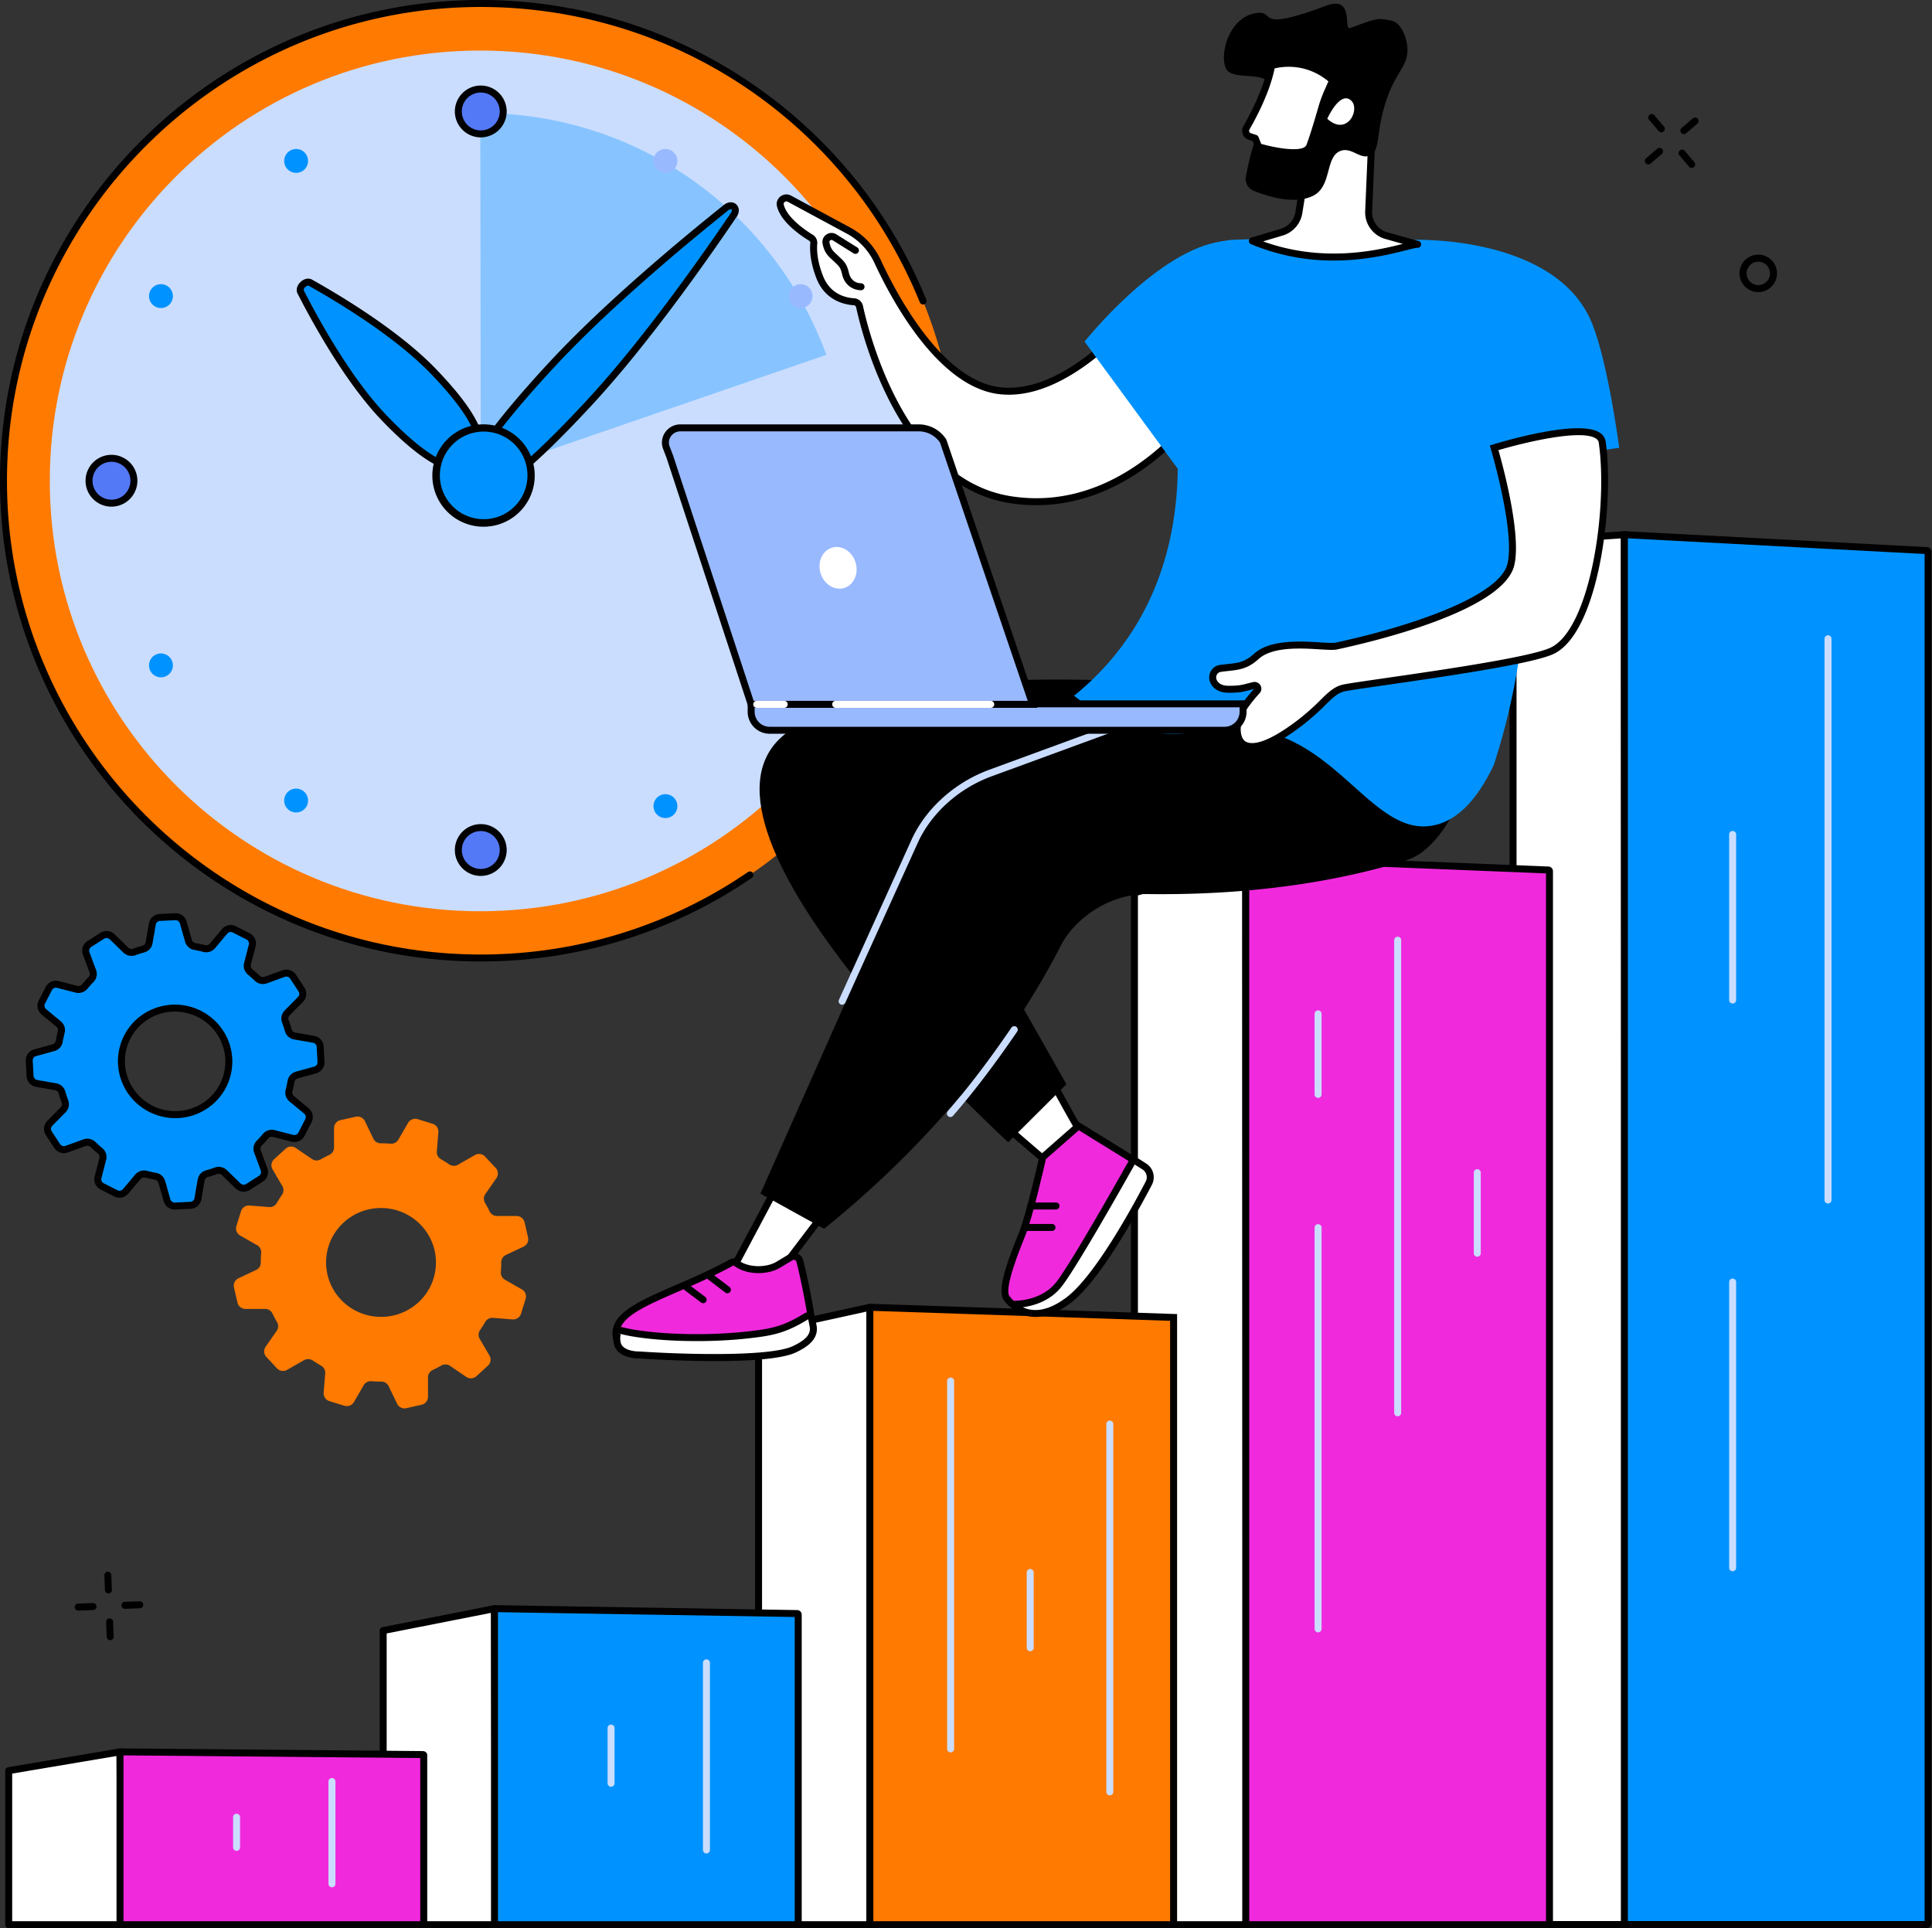
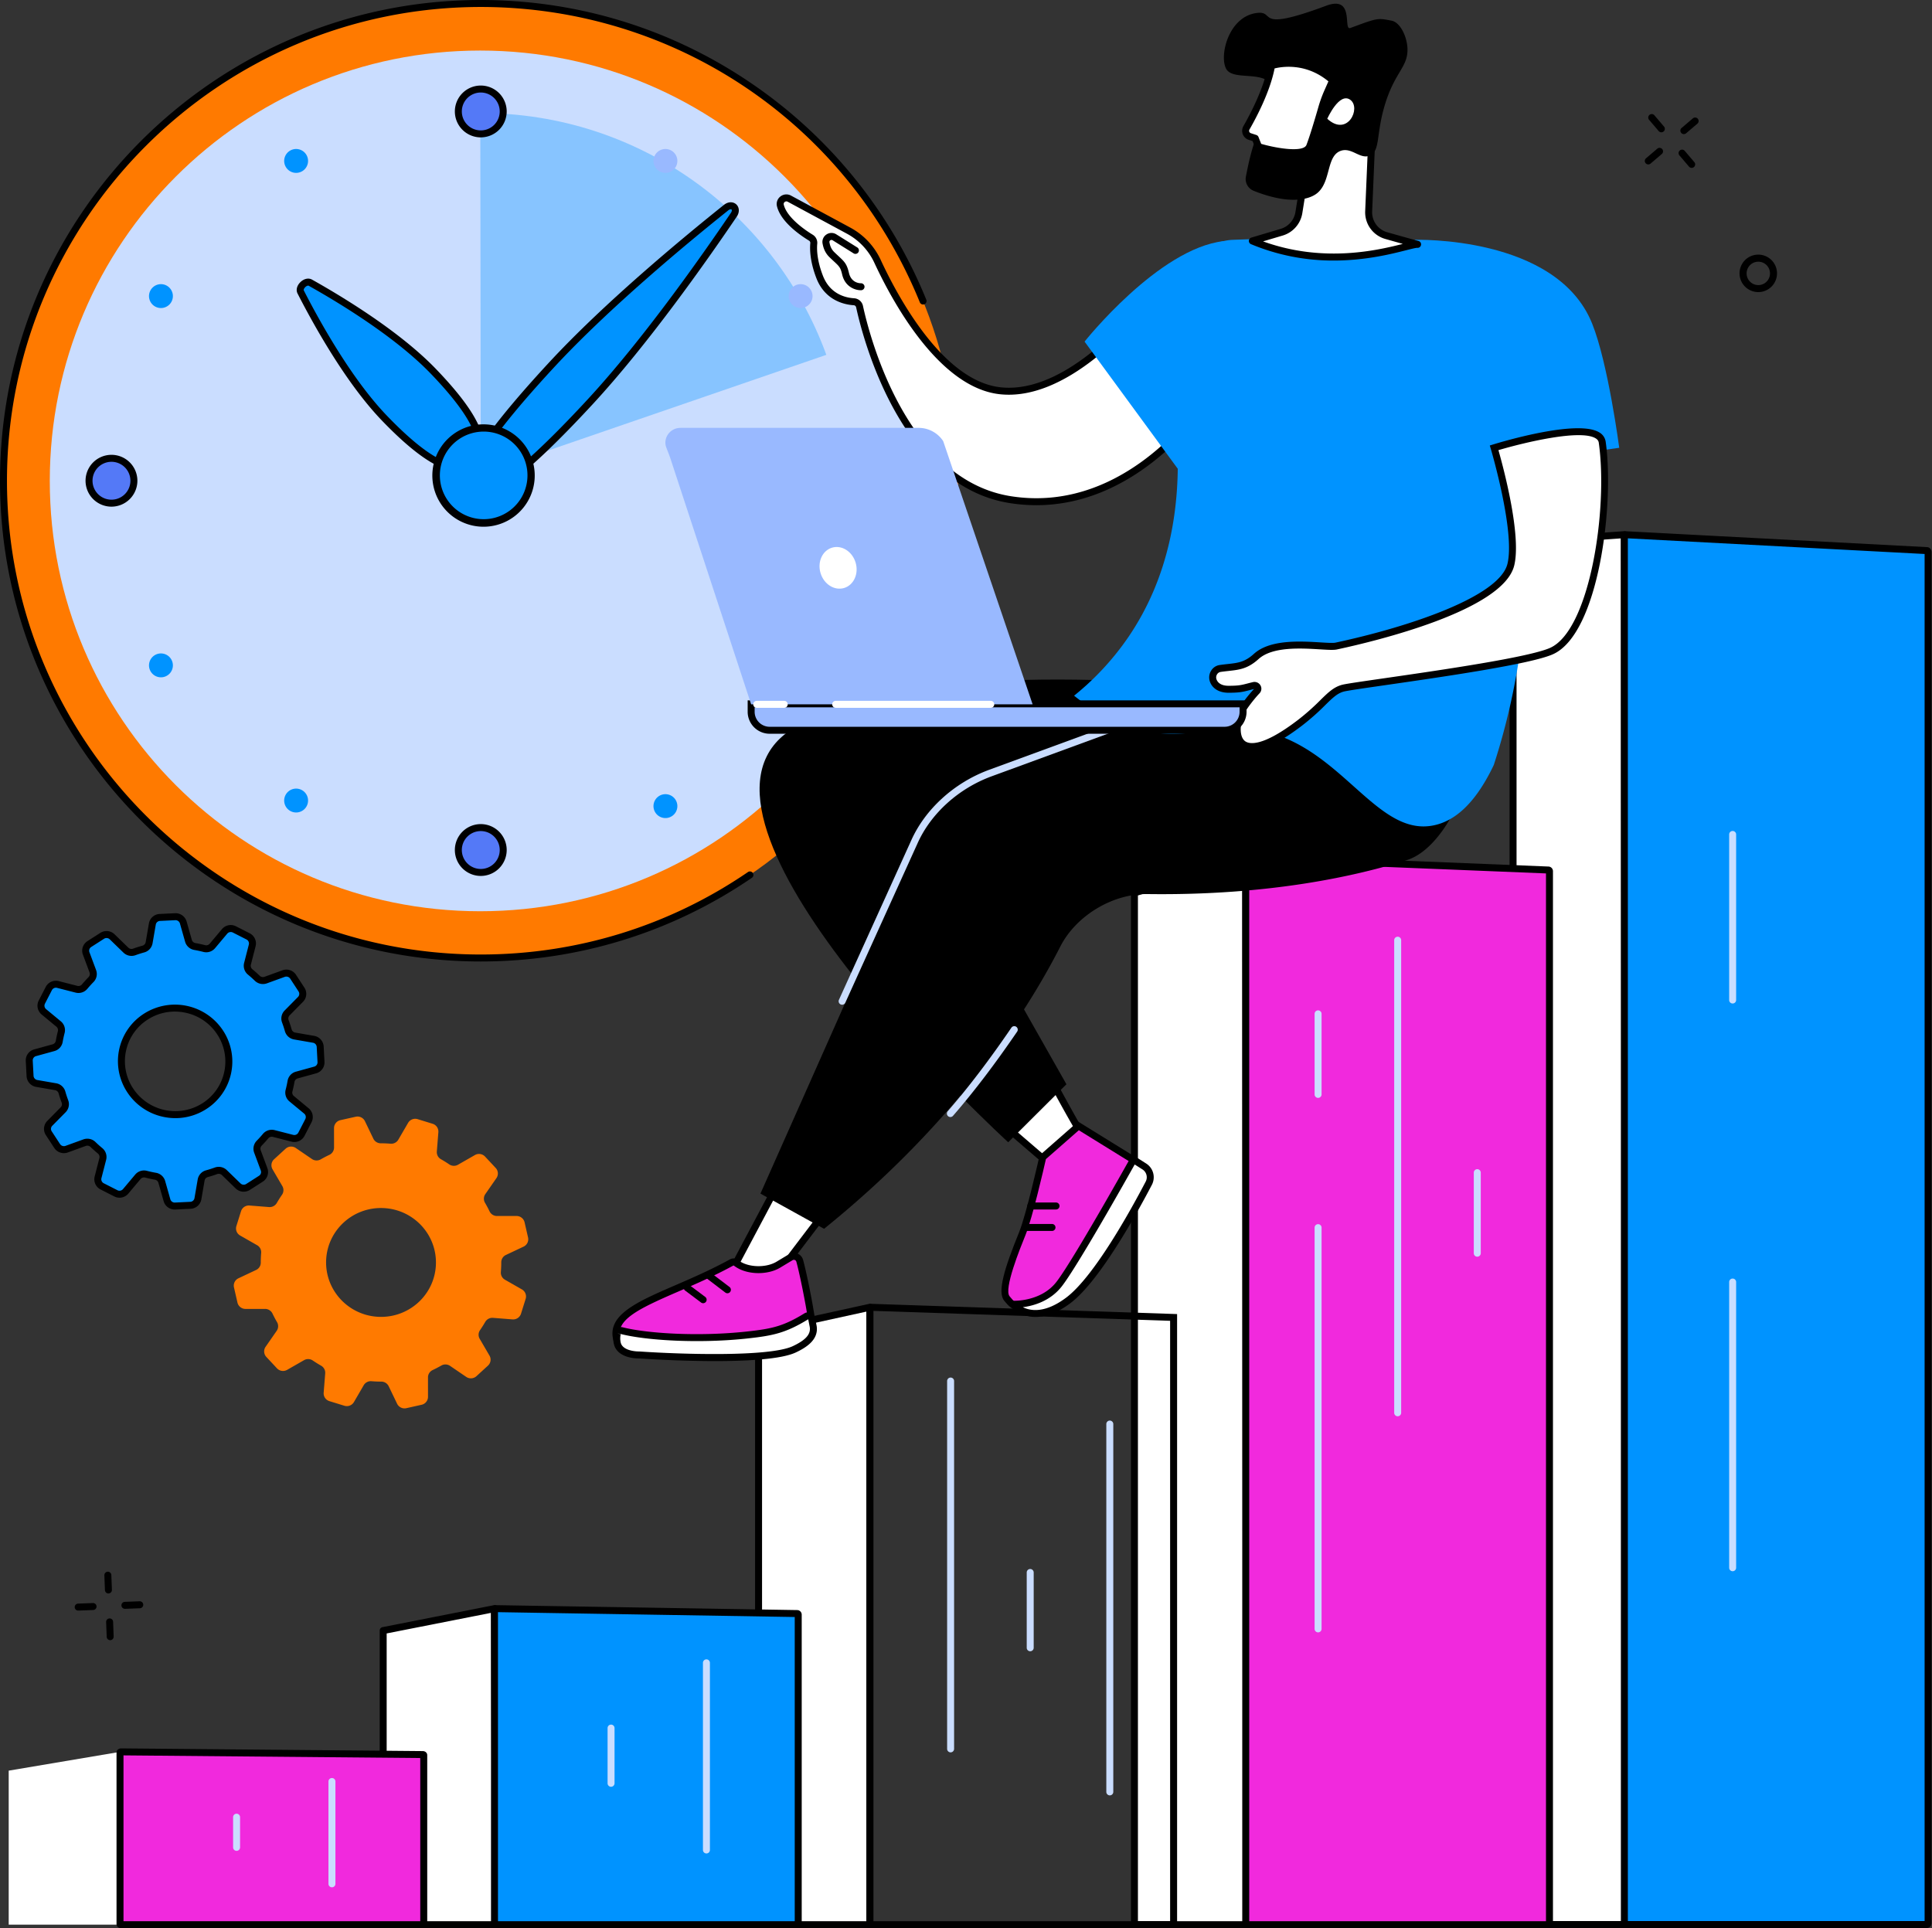
<svg xmlns="http://www.w3.org/2000/svg" width="3103.873" height="3097.917" viewBox="0 0 3103.873 3097.917">
  <rect x="0" y="0" width="3103.873" height="3097.917" fill="#333333" stroke="none" />
  <defs>
    <clipPath id="clip-path">
      <rect id="Rectangle_2803" data-name="Rectangle 2803" width="3103.873" height="3097.918" fill="none" />
    </clipPath>
  </defs>
  <g id="Group_3617" data-name="Group 3617" transform="translate(-10316.732 -14338.769)">
    <g id="Group_3616" data-name="Group 3616" transform="translate(-1419.395 -90)">
      <g id="Group_3615" data-name="Group 3615" transform="translate(11736.127 14428.769)">
        <g id="Group_3614" data-name="Group 3614" clip-path="url(#clip-path)">
          <path id="Path_10146" data-name="Path 10146" d="M1535.083,768.29c0,423.487-343.3,766.794-766.79,766.794S1.5,1191.777,1.5,768.29,344.807,1.5,768.294,1.5s766.79,343.3,766.79,766.79" transform="translate(4.1 4.1)" fill="#ff7a00" />
          <path id="Path_10147" data-name="Path 10147" d="M772.394,1544.785C346.5,1544.785,0,1198.293,0,772.394S346.5,0,772.394,0c156.627,0,307.445,46.626,436.14,134.834a771.884,771.884,0,0,1,279.573,346.6,5.6,5.6,0,1,1-10.372,4.223C1360.45,197.436,1083.584,11.2,772.394,11.2,352.674,11.2,11.2,352.671,11.2,772.394s341.473,761.189,761.193,761.189c154.118,0,302.554-45.816,429.256-132.489a5.6,5.6,0,1,1,6.325,9.245c-128.572,87.954-279.2,134.446-435.58,134.446" />
          <path id="Path_10148" data-name="Path 10148" d="M1404.265,713.175c0,381.86-309.562,691.422-691.422,691.422S21.421,1095.036,21.421,713.175,330.983,21.753,712.843,21.753s691.422,309.562,691.422,691.422" transform="translate(58.558 59.465)" fill="#caddff" />
          <path id="Path_10149" data-name="Path 10149" d="M358.066,384.088a5.6,5.6,0,0,1-4.637-8.737,657.585,657.585,0,0,0,52.148-92.535,5.6,5.6,0,0,1,10.174,4.689,669.334,669.334,0,0,1-53.037,94.118,5.61,5.61,0,0,1-4.648,2.464" transform="translate(963.535 764.218)" />
          <path id="Path_10150" data-name="Path 10150" d="M762.634,437.106C680.042,210.48,462.653,48.656,207.461,48.656c-.269,0-.534.011-.8.011l.8,579.375Z" transform="translate(564.933 133.009)" fill="#0093ff" opacity="0.33" />
          <path id="Path_10151" data-name="Path 10151" d="M269.3,74.349a36.039,36.039,0,1,1-36.037-36.037A36.036,36.036,0,0,1,269.3,74.349" transform="translate(539.133 104.732)" fill="#5479f7" />
          <path id="Path_10152" data-name="Path 10152" d="M237.359,120.09A41.64,41.64,0,1,1,279,78.449a41.687,41.687,0,0,1-41.638,41.642m0-72.078A30.439,30.439,0,1,0,267.8,78.449a30.471,30.471,0,0,0-30.437-30.437" transform="translate(535.035 100.629)" />
          <path id="Path_10153" data-name="Path 10153" d="M269.3,392.166a36.039,36.039,0,1,1-36.037-36.037A36.036,36.036,0,0,1,269.3,392.166" transform="translate(539.133 973.537)" fill="#5479f7" />
          <path id="Path_10154" data-name="Path 10154" d="M237.359,437.907A41.64,41.64,0,1,1,279,396.266a41.687,41.687,0,0,1-41.638,41.642m0-72.079A30.439,30.439,0,1,0,267.8,396.266a30.472,30.472,0,0,0-30.437-30.437" transform="translate(535.035 969.434)" />
          <path id="Path_10155" data-name="Path 10155" d="M74.349,197.22a36.039,36.039,0,1,1-36.037,36.037A36.038,36.038,0,0,1,74.349,197.22" transform="translate(104.732 539.133)" fill="#5479f7" />
          <path id="Path_10156" data-name="Path 10156" d="M78.45,279a41.64,41.64,0,1,1,41.638-41.638A41.686,41.686,0,0,1,78.45,279m0-72.078a30.439,30.439,0,1,0,30.437,30.441A30.472,30.472,0,0,0,78.45,206.921" transform="translate(100.632 535.033)" />
          <path id="Path_10157" data-name="Path 10157" d="M392.166,197.22a36.039,36.039,0,1,1-36.037,36.037,36.038,36.038,0,0,1,36.037-36.037" transform="translate(973.537 539.133)" fill="#5479f7" />
          <path id="Path_10158" data-name="Path 10158" d="M396.267,279A41.64,41.64,0,1,1,437.9,237.362,41.686,41.686,0,0,1,396.267,279m0-72.078A30.439,30.439,0,1,0,426.7,237.362a30.472,30.472,0,0,0-30.437-30.441" transform="translate(969.436 535.033)" />
          <path id="Path_10159" data-name="Path 10159" d="M158.073,73.709a19.179,19.179,0,1,1-26.2-7.019,19.176,19.176,0,0,1,26.2,7.019" transform="translate(334.274 175.271)" fill="#0093ff" />
          <path id="Path_10160" data-name="Path 10160" d="M73.709,283.762a19.179,19.179,0,1,1-7.019,26.2,19.176,19.176,0,0,1,7.019-26.2" transform="translate(175.271 768.675)" fill="#0093ff" />
          <path id="Path_10161" data-name="Path 10161" d="M348.947,124.852a19.179,19.179,0,1,1-7.019,26.2,19.18,19.18,0,0,1,7.019-26.2" transform="translate(927.679 334.273)" fill="#99b9ff" />
          <path id="Path_10162" data-name="Path 10162" d="M92.889,124.852a19.179,19.179,0,1,1-26.2,7.019,19.177,19.177,0,0,1,26.2-7.019" transform="translate(175.271 334.273)" fill="#0093ff" />
          <path id="Path_10163" data-name="Path 10163" d="M368.126,283.762a19.179,19.179,0,1,1-26.2,7.019,19.176,19.176,0,0,1,26.2-7.019" transform="translate(927.679 768.675)" fill="#99b9ff" />
          <path id="Path_10164" data-name="Path 10164" d="M124.854,348.947a19.179,19.179,0,1,1,7.019,26.2,19.176,19.176,0,0,1-7.019-26.2" transform="translate(334.274 927.679)" fill="#0093ff" />
          <path id="Path_10165" data-name="Path 10165" d="M283.762,73.709a19.179,19.179,0,1,1,7.019,26.2,19.177,19.177,0,0,1-7.019-26.2" transform="translate(768.675 175.271)" fill="#99b9ff" />
          <path id="Path_10166" data-name="Path 10166" d="M283.762,351.345a19.179,19.179,0,1,1,7.019,26.2,19.177,19.177,0,0,1-7.019-26.2" transform="translate(768.675 934.234)" fill="#0093ff" />
          <path id="Path_10167" data-name="Path 10167" d="M397.5,403.268C273.012,537.993,224.28,562.426,206.881,546.349S210,479.763,334.49,345.041c88.988-96.3,215.9-201.356,281.059-253.441,9.946-7.953,19.594.963,12.448,11.507C581.211,172.161,486.491,306.965,397.5,403.268" transform="translate(550.877 242.059)" fill="#0093ff" />
          <path id="Path_10168" data-name="Path 10168" d="M223.135,560.669a22.1,22.1,0,0,1-15.771-6.1c-16.585-15.323-17.1-52.954,127.3-209.22C423.39,249.326,549.226,144.985,616.334,91.332c7.751-6.194,15.6-4.928,19.934-.922s6.22,11.727.654,19.945C588.716,181.5,494.606,315.18,405.9,411.176l-4.114-3.8,4.114,3.8c-111.252,120.4-159.088,149.492-182.767,149.492M627.45,98.247a7.152,7.152,0,0,0-4.118,1.833c-66.866,53.455-192.216,157.389-280.443,252.87C207.749,499.194,204.735,536.889,214.966,546.342s47.567,3.48,182.711-142.768c88.2-95.455,181.945-228.62,229.971-299.5,1.744-2.576,1.833-4.686,1.019-5.436a1.751,1.751,0,0,0-1.217-.392" transform="translate(546.59 237.951)" />
          <path id="Path_10169" data-name="Path 10169" d="M343.054,264.673c80.9,84.052,85.848,124.32,64.2,145.154s-61.7,14.348-142.6-69.7C206.835,280.041,154.847,185.945,129.9,137.161c-3.812-7.449,8.192-19,15.487-14.909,47.795,26.793,139.837,82.338,197.664,142.421" transform="translate(353.114 331.865)" fill="#0093ff" />
          <path id="Path_10170" data-name="Path 10170" d="M386.7,429.5c-29.287,0-69.577-26.961-121.968-81.39-57.984-60.246-109.915-153.857-135.711-204.3-2.886-5.642-1.045-12.851,4.682-18.366s13.008-7.075,18.534-3.98c49.415,27.708,140.972,83.182,198.956,143.425C389.8,305,413.273,337.128,422.958,363.107c8.64,23.16,6.045,41.619-7.717,54.862A39.718,39.718,0,0,1,386.7,429.5M146.107,131.1a7.877,7.877,0,0,0-4.641,2.419c-2.027,1.949-2.931,4.3-2.475,5.194C164.5,188.6,215.814,281.138,272.8,340.342c66.03,68.606,111.338,92.009,134.673,69.554,10.391-10,12.022-24.022,4.992-42.877-9.017-24.172-32.345-55.915-69.345-94.357-56.987-59.208-147.487-114.019-196.365-141.42a1.34,1.34,0,0,0-.65-.142" transform="translate(349.01 327.759)" />
          <path id="Path_10171" data-name="Path 10171" d="M301.433,194a76.4,76.4,0,1,1-104.012,29.253A76.4,76.4,0,0,1,301.433,194" transform="translate(512.942 503.604)" fill="#0093ff" />
          <path id="Path_10172" data-name="Path 10172" d="M268.008,346.795a82.246,82.246,0,1,1,22.324-3.1,82.528,82.528,0,0,1-22.324,3.1m.232-152.871a71.065,71.065,0,0,0-19.277,2.677,70.374,70.374,0,1,0,19.277-2.677" transform="translate(508.863 499.488)" />
          <path id="Path_10173" data-name="Path 10173" d="M831.69,2463.131H651.055V242.692l178.824-12.623Z" transform="translate(1779.767 628.929)" fill="#fff" />
          <path id="Path_10174" data-name="Path 10174" d="M835.79,2472.827H655.155a5.6,5.6,0,0,1-5.6-5.6V246.788a5.6,5.6,0,0,1,5.209-5.586l178.824-12.62a5.6,5.6,0,0,1,6,5.582l1.807,2233.059a5.6,5.6,0,0,1-5.6,5.6m-175.034-11.2h169.43l-1.8-2221.451-167.63,11.832Z" transform="translate(1775.665 624.832)" />
          <path id="Path_10175" data-name="Path 10175" d="M1185.1,2463.059H700.761c-1,0-1.811-1.131-1.811-2.524V232.62c0-1.434.855-2.58,1.882-2.524l484.338,25.568c.975.049,1.744,1.165,1.744,2.52v2202.35c0,1.393-.81,2.524-1.811,2.524" transform="translate(1910.694 629.001)" fill="#0093ff" />
          <path id="Path_10176" data-name="Path 10176" d="M1189.2,2472.757H704.859c-4.152,0-7.408-3.569-7.408-8.125V236.719a8.469,8.469,0,0,1,2.539-6.149,7.068,7.068,0,0,1,5.227-1.968l484.349,25.568c3.951.205,7.046,3.771,7.046,8.113v2202.35c0,4.555-3.256,8.125-7.411,8.125m-480.549-11.2h476.759V265.166L708.652,240Z" transform="translate(1906.596 624.903)" />
-           <path id="Path_10177" data-name="Path 10177" d="M790.679,1186.279a5.6,5.6,0,0,1-5.6-5.6V278.98a5.6,5.6,0,0,1,11.2,0v901.7a5.6,5.6,0,0,1-5.6,5.6" transform="translate(2146.142 747.329)" fill="#caddff" />
          <path id="Path_10178" data-name="Path 10178" d="M749.642,634.8a5.6,5.6,0,0,1-5.6-5.6V363.183a5.6,5.6,0,1,1,11.2,0V629.2a5.6,5.6,0,0,1-5.6,5.6" transform="translate(2033.96 977.512)" fill="#caddff" />
          <path id="Path_10179" data-name="Path 10179" d="M749.642,1020.42a5.6,5.6,0,0,1-5.6-5.6V555.791a5.6,5.6,0,1,1,11.2,0v459.028a5.6,5.6,0,0,1-5.6,5.6" transform="translate(2033.96 1504.037)" fill="#caddff" />
          <path id="Path_10180" data-name="Path 10180" d="M667.942,2083.286H488.136V425.6L666.96,369.113Z" transform="translate(1334.401 1009.03)" fill="#fff" />
          <path id="Path_10181" data-name="Path 10181" d="M672.04,2092.987h-179.8a5.6,5.6,0,0,1-5.6-5.6V429.7a5.6,5.6,0,0,1,3.913-5.343l178.82-56.483a5.6,5.6,0,0,1,7.292,5.335l.978,1714.173a5.6,5.6,0,0,1-5.6,5.6m-174.2-11.2h168.6l-.975-1700.934L497.838,433.8Z" transform="translate(1330.302 1004.93)" />
          <path id="Path_10182" data-name="Path 10182" d="M1022.185,2083.233H537.843a1.879,1.879,0,0,1-1.811-1.938V371.072a1.873,1.873,0,0,1,1.882-1.938l484.338,19.628A1.879,1.879,0,0,1,1024,390.7v1690.6a1.876,1.876,0,0,1-1.811,1.938" transform="translate(1465.331 1009.084)" fill="#f129dd" />
          <path id="Path_10183" data-name="Path 10183" d="M1026.285,2092.932H541.943a7.486,7.486,0,0,1-7.411-7.538V375.171a7.649,7.649,0,0,1,2.319-5.481,7.468,7.468,0,0,1,5.384-2.054l484.346,19.628a7.453,7.453,0,0,1,7.116,7.531v1690.6a7.483,7.483,0,0,1-7.411,7.538m-480.552-11.2H1022.5V398.309L545.733,378.987Z" transform="translate(1461.23 1004.985)" />
          <path id="Path_10184" data-name="Path 10184" d="M605.509,1173.59a5.6,5.6,0,0,1-5.6-5.6v-759.3a5.6,5.6,0,1,1,11.2,0v759.3a5.6,5.6,0,0,1-5.6,5.6" transform="translate(1639.947 1101.899)" fill="#caddff" />
          <path id="Path_10185" data-name="Path 10185" d="M571.26,575.411a5.6,5.6,0,0,1-5.6-5.6V440.379a5.6,5.6,0,1,1,11.2,0V569.811a5.6,5.6,0,0,1-5.6,5.6" transform="translate(1546.324 1188.54)" fill="#caddff" />
          <path id="Path_10186" data-name="Path 10186" d="M571.26,1182.657a5.6,5.6,0,0,1-5.6-5.6V532.38a5.6,5.6,0,1,1,11.2,0v644.677a5.6,5.6,0,0,1-5.6,5.6" transform="translate(1546.324 1440.037)" fill="#caddff" />
          <path id="Path_10187" data-name="Path 10187" d="M639.757,643.752a5.6,5.6,0,0,1-5.6-5.6V508.72a5.6,5.6,0,0,1,11.2,0V638.152a5.6,5.6,0,0,1-5.6,5.6" transform="translate(1733.572 1375.361)" fill="#caddff" />
          <path id="Path_10188" data-name="Path 10188" d="M505.228,1554.5H326.4V601.758l178.824-39.211Z" transform="translate(892.28 1537.814)" fill="#fff" />
          <path id="Path_10189" data-name="Path 10189" d="M509.328,1564.207H330.5a5.6,5.6,0,0,1-5.6-5.6V605.858a5.6,5.6,0,0,1,4.4-5.47L508.13,561.177a5.6,5.6,0,0,1,6.8,5.47v991.96a5.6,5.6,0,0,1-5.6,5.6m-173.223-11.2H503.728V573.61L336.1,610.364Z" transform="translate(888.178 1533.711)" />
-           <path id="Path_10190" data-name="Path 10190" d="M862.263,1554.455H374.3V564.578a2.015,2.015,0,0,1,2.083-2.012l485.88,16.275Z" transform="translate(1023.208 1537.863)" fill="#ff7a00" />
          <path id="Path_10191" data-name="Path 10191" d="M871.96,1564.159H372.8V568.682a7.657,7.657,0,0,1,2.319-5.47,7.43,7.43,0,0,1,5.552-2.139l491.29,16.454ZM384,1552.958H860.759v-964.6L384,572.39Z" transform="translate(1019.107 1533.758)" />
          <path id="Path_10192" data-name="Path 10192" d="M413.14,1194.974a5.6,5.6,0,0,1-5.6-5.6V598.395a5.6,5.6,0,0,1,11.2,0v590.979a5.6,5.6,0,0,1-5.6,5.6" transform="translate(1114.077 1620.499)" fill="#caddff" />
          <path id="Path_10193" data-name="Path 10193" d="M481.638,1213.486a5.6,5.6,0,0,1-5.6-5.6V616.907a5.6,5.6,0,1,1,11.2,0v590.979a5.6,5.6,0,0,1-5.6,5.6" transform="translate(1301.328 1671.105)" fill="#caddff" />
          <path id="Path_10194" data-name="Path 10194" d="M447.389,807.336a5.6,5.6,0,0,1-5.6-5.6V680.776a5.6,5.6,0,0,1,11.2,0v120.96a5.6,5.6,0,0,1-5.6,5.6" transform="translate(1207.703 1845.701)" fill="#caddff" />
          <path id="Path_10195" data-name="Path 10195" d="M345.407,1200.012H164.88V727.484L343.7,692.223Z" transform="translate(450.727 1892.304)" fill="#fff" />
          <path id="Path_10196" data-name="Path 10196" d="M349.507,1209.714H168.98a5.6,5.6,0,0,1-5.6-5.6V731.584a5.6,5.6,0,0,1,4.518-5.492l178.824-35.264a5.6,5.6,0,0,1,6.683,5.477l1.7,507.789a5.6,5.6,0,0,1-5.6,5.619m-174.926-11.2H343.888L342.226,703.13,174.581,736.188Z" transform="translate(446.626 1888.204)" />
          <path id="Path_10197" data-name="Path 10197" d="M699.037,1199.991H214.478a1.7,1.7,0,0,1-1.7-1.7V693.93a1.7,1.7,0,0,1,1.729-1.7l484.559,7.9a1.706,1.706,0,0,1,1.676,1.7v496.451a1.7,1.7,0,0,1-1.7,1.7" transform="translate(581.658 1892.327)" fill="#0093ff" />
          <path id="Path_10198" data-name="Path 10198" d="M703.137,1209.694H218.578a7.311,7.311,0,0,1-7.3-7.3V698.033a7.25,7.25,0,0,1,2.177-5.2,7.662,7.662,0,0,1,5.238-2.1l484.566,7.908a7.333,7.333,0,0,1,7.183,7.3v496.45a7.311,7.311,0,0,1-7.3,7.3m-480.661-11.2H699.239V709.776l-476.763-7.781Z" transform="translate(577.555 1888.223)" />
          <path id="Path_10199" data-name="Path 10199" d="M308.07,1025.927a5.6,5.6,0,0,1-5.6-5.6V719.652a5.6,5.6,0,1,1,11.2,0v300.675a5.6,5.6,0,0,1-5.6,5.6" transform="translate(826.851 1951.975)" fill="#caddff" />
          <path id="Path_10200" data-name="Path 10200" d="M267.033,842.035a5.6,5.6,0,0,1-5.6-5.6v-88.7a5.6,5.6,0,0,1,11.2,0v88.7a5.6,5.6,0,0,1-5.6,5.6" transform="translate(714.67 2028.734)" fill="#caddff" />
          <path id="Path_10201" data-name="Path 10201" d="M184.27,1031.5H3.743V784.04l178.824-30.176Z" transform="translate(10.233 2060.813)" fill="#fff" />
-           <path id="Path_10202" data-name="Path 10202" d="M188.371,1041.208H7.844a5.6,5.6,0,0,1-5.6-5.6V788.144a5.6,5.6,0,0,1,4.671-5.522l178.824-30.176a5.6,5.6,0,0,1,6.53,5.485l1.7,277.642a5.6,5.6,0,0,1-5.6,5.634m-174.926-11.2H182.733l-1.624-265.423L13.445,792.878Z" transform="translate(6.134 2056.71)" />
          <path id="Path_10203" data-name="Path 10203" d="M537.9,1031.493H53.342c-.941,0-1.7-.418-1.7-.93V754.8c0-.519.78-.937,1.729-.93l484.559,4.323c.93.008,1.676.422,1.676.93v271.441c0,.512-.762.93-1.7.93" transform="translate(141.164 2060.824)" fill="#f129dd" />
          <path id="Path_10204" data-name="Path 10204" d="M542,1041.194H57.442c-4.1,0-7.3-2.871-7.3-6.534V758.9a6.2,6.2,0,0,1,1.871-4.428,8.285,8.285,0,0,1,5.511-2.1l484.559,4.323c4.114.03,7.225,2.838,7.225,6.53V1034.66c0,3.662-3.211,6.534-7.3,6.534m-480.661-11.2H538.1V767.856L61.34,763.6Z" transform="translate(137.063 2056.724)" />
          <path id="Path_10205" data-name="Path 10205" d="M146.933,940.718a5.6,5.6,0,0,1-5.6-5.6V770.72a5.6,5.6,0,0,1,11.2,0v164.4a5.6,5.6,0,0,1-5.6,5.6" transform="translate(386.357 2091.581)" fill="#caddff" />
          <path id="Path_10206" data-name="Path 10206" d="M105.9,840.173a5.6,5.6,0,0,1-5.6-5.6v-48.5a5.6,5.6,0,1,1,11.2,0v48.5a5.6,5.6,0,0,1-5.6,5.6" transform="translate(274.176 2133.548)" fill="#caddff" />
          <path id="Path_10207" data-name="Path 10207" d="M598.786,608.341c-10.376-7.385-88.962-157.068-88.962-157.068l-88.2,89.406L566.318,665.051Z" transform="translate(1152.578 1233.629)" fill="#fff" />
          <path id="Path_10208" data-name="Path 10208" d="M570.42,674.751a5.6,5.6,0,0,1-3.651-1.352L422.075,549.027a5.6,5.6,0,0,1-.336-8.18l88.2-89.406a5.6,5.6,0,0,1,8.946,1.329c29.642,56.461,79.564,148.514,87.349,155.182a5.481,5.481,0,0,1,1.516,7.269l-32.472,56.711a5.588,5.588,0,0,1-3.909,2.737,5.769,5.769,0,0,1-.948.082m-136.5-130.309,135,116.042,27.144-47.406c-15.782-20.7-63.592-110.457-83.537-148.32Z" transform="translate(1148.48 1229.529)" />
          <path id="Path_10209" data-name="Path 10209" d="M481.247,550.316,379.513,684.336l-65.44-14.513,88.1-165.8Z" transform="translate(858.569 1377.827)" fill="#fff" />
          <path id="Path_10210" data-name="Path 10210" d="M383.617,694.036a5.6,5.6,0,0,1-1.214-.131l-65.444-14.513a5.6,5.6,0,0,1-3.734-8.095l88.1-165.8a5.6,5.6,0,0,1,7.777-2.207l79.079,46.294a5.6,5.6,0,0,1,1.631,8.218L388.078,691.822a5.6,5.6,0,0,1-4.462,2.214m-57.043-23.985,54.75,12.142L477.07,556.062,408.475,515.9Z" transform="translate(854.466 1373.727)" />
          <path id="Path_10211" data-name="Path 10211" d="M1068.414,306.073S527.376,244.59,364.644,382.56c-183.659,155.712,361.628,653.294,361.628,653.294l93.513-93.181L626.046,600.7,1127.5,458.294Z" transform="translate(893.485 799.376)" />
          <path id="Path_10212" data-name="Path 10212" d="M1365.952,610.623c-78.8,25.008-219.786,57.338-416.848,54.65-55.99-.762-114.777,34.547-140.214,84.433-58.368,114.467-173.7,287.481-379.478,453.364l-102.2-56.535L578.066,581.852a208.38,208.38,0,0,1,118.7-111.05l497.156-182.3s154.159-43.087,229.736,94.529c13.5,24.575,38.561-19.359,44.532.47,20.464,67.99-34.563,205.646-102.239,227.126" transform="translate(894.49 771.191)" />
          <path id="Path_10213" data-name="Path 10213" d="M366.457,772.949a5.6,5.6,0,0,1-5.1-7.915L477.254,509.408c22.566-50.8,69.528-93.431,125.6-114l238.088-87.3a5.6,5.6,0,1,1,3.857,10.514l-238.085,87.3c-53.291,19.542-97.867,59.94-119.246,108.067L371.561,769.66a5.6,5.6,0,0,1-5.1,3.289" transform="translate(986.469 841.323)" fill="#caddff" />
          <path id="Path_10214" data-name="Path 10214" d="M413.034,587.48a5.6,5.6,0,0,1-4.227-9.274c33.237-38.263,66.665-82.144,102.19-134.15a5.6,5.6,0,1,1,9.244,6.317c-35.768,52.368-69.453,96.586-102.978,135.181a5.6,5.6,0,0,1-4.23,1.926" transform="translate(1113.795 1207.221)" fill="#caddff" />
          <path id="Path_10215" data-name="Path 10215" d="M560.251,547.768c4.663,16.712,14.5,63.8,18.616,92.136a35.471,35.471,0,0,1-25.844,39.248C504.414,692.3,388.218,691.731,291.479,696c-6.62.291-18.833-2.942-24.261-18.993-18.407-54.441,83.264-71.3,183.767-126.65a5.83,5.83,0,0,1,6.217.321c1.154.825,2.625,1.833,4.361,2.938,17.481,11.123,46.54,11.138,64.294.463l20.054-12.06a9.69,9.69,0,0,1,14.341,5.746" transform="translate(724.54 1477.893)" fill="#f129dd" />
          <path id="Path_10216" data-name="Path 10216" d="M294.785,705.727c-9.939,0-23.018-5.907-28.734-22.82-14.475-42.814,35.365-64.4,98.468-91.725,27.024-11.7,57.655-24.967,87.9-41.627a11.375,11.375,0,0,1,12.168.672c1.094.777,2.483,1.729,4.118,2.77,15.551,9.894,42.3,10.07,58.4.388l20.054-12.06a15.287,15.287,0,0,1,22.622,9.039c4.85,17.388,14.658,64.585,18.762,92.838a41.038,41.038,0,0,1-29.922,45.457c-36.8,9.954-109.337,12.116-186.138,14.4-25.5.758-51.883,1.546-76.619,2.636-.355.019-.717.026-1.083.026m163.3-146.382c-30.975,16.936-61.863,30.314-89.119,42.116-66.089,28.619-102.963,46.346-92.307,77.858,5.078,15.021,16.488,15.3,18.713,15.192,24.814-1.094,51.233-1.882,76.779-2.643,72.773-2.169,148.025-4.409,183.547-14.016a29.834,29.834,0,0,0,21.76-33.036c-3.939-27.136-13.744-74.516-18.467-91.437a4.113,4.113,0,0,0-2.453-2.755,4.007,4.007,0,0,0-3.611.3l-20.05,12.06c-19.654,11.824-51.144,11.578-70.185-.538-1.829-1.165-3.386-2.233-4.607-3.1" transform="translate(720.401 1473.788)" />
          <path id="Path_10217" data-name="Path 10217" d="M580.868,582.768c.1.493.161.836.183.989,2.58,17.776-14.3,28.7-30.437,36.276-47.892,22.477-241.292,9.6-248.759,9.088-.153-.007-.261-.011-.411-.011-2.408.037-26.957.037-34.036-15.229a26.218,26.218,0,0,1-1.751-7.06,35.11,35.11,0,0,1,.639-12.246,5.893,5.893,0,0,1,7.187-4.5c35.9,9.181,119.735,16.107,203.477,6.735,37.105-4.152,57.222-7.811,92.782-29.727a5.89,5.89,0,0,1,8.823,3.987c.668,3.383,1.479,7.5,2.3,11.7" transform="translate(725.467 1547.862)" fill="#fff" />
          <path id="Path_10218" data-name="Path 10218" d="M427.64,643.037c-56.711,0-111.312-3.5-122.065-4.234-5.078.09-30.792-.456-39.144-18.47a30.266,30.266,0,0,1-2.225-8.677,40.625,40.625,0,0,1,.724-14.214,11.673,11.673,0,0,1,5.253-7.37,11.3,11.3,0,0,1,8.789-1.325c38.423,9.827,122.1,15.476,201.465,6.594,37.792-4.23,56.558-8.031,90.467-28.928a11.365,11.365,0,0,1,10.514-.736,11.621,11.621,0,0,1,6.739,8.4l2.307,11.705c.123.638.2,1.087.232,1.292,3.211,22.111-17.638,34.63-33.6,42.123-23.141,10.865-77.2,13.841-129.454,13.841M305.65,627.606c.246,0,.448.008.709.026,68.793,4.667,208.772,8.886,245.974-8.576,20.516-9.629,28.932-19,27.274-30.4l-.134-.713v0l-2.3-11.69a.4.4,0,0,0-.231-.31c-35.843,22-56.539,26.2-95.253,30.527-80.7,9.036-166.1,3.2-205.49-6.874l-5.8-.93,5.466,1.225a29.365,29.365,0,0,0-.553,10.29,19.78,19.78,0,0,0,1.281,5.44c5.653,12.194,27.92,11.992,28.869,11.985Z" transform="translate(721.365 1543.766)" />
          <path id="Path_10219" data-name="Path 10219" d="M338.577,581.076a5.578,5.578,0,0,1-3.39-1.146l-29.335-22.339a5.6,5.6,0,1,1,6.784-8.912l29.339,22.342a5.6,5.6,0,0,1-3.4,10.055" transform="translate(830.056 1496.771)" />
          <path id="Path_10220" data-name="Path 10220" d="M325.448,583.1a5.6,5.6,0,0,1-3.36-1.12l-25.665-19.262a5.6,5.6,0,1,1,6.724-8.957l25.665,19.258a5.6,5.6,0,0,1-3.364,10.081" transform="translate(804.201 1510.725)" />
          <path id="Path_10221" data-name="Path 10221" d="M493.156,534.85,550.524,484.5,639.5,539.513c13.24,8.319,18.9,26.58,12.343,40.869-8.535,18.6-22.424,44.651-42.1,68.83-37.12,45.6-55.83,119.335-110.016,124.309s-52.544,1.658-64.036-11.6,9.849-67.957,24.627-104.419c12.075-29.787,32.841-122.651,32.841-122.651" transform="translate(1182.079 1324.474)" fill="#f129dd" />
          <path id="Path_10222" data-name="Path 10222" d="M469.067,786.412c-18.411,0-23.444-3.808-31.3-13.143-.687-.818-1.415-1.684-2.21-2.6-11.907-13.74.232-52.35,23.671-110.192,11.761-29.014,32.36-120.848,32.569-121.77l.4-1.781,61.859-54.284,92.5,57.185c15.629,9.823,22.118,31.333,14.486,47.97-8.337,18.172-22.536,45.073-42.855,70.032-11.425,14.039-21.286,31.191-30.821,47.784-21.159,36.821-43.038,74.9-83.022,78.564-15.6,1.434-26.837,2.233-35.272,2.233M502.323,542.94c-3.028,13.419-21.39,93.812-32.714,121.747-8.752,21.6-35.4,87.334-25.587,98.647q1.238,1.434,2.315,2.722c7.889,9.375,9.54,11.324,56.983,6.971,34.189-3.136,53.69-37.068,74.333-72.989,9.756-16.981,19.844-34.536,31.844-49.277,19.572-24.045,33.293-50.05,41.358-67.632,5.373-11.713.78-26.871-10.23-33.794l-85.419-52.805Z" transform="translate(1177.979 1319.389)" />
          <path id="Path_10223" data-name="Path 10223" d="M488.258,528.665H447.618a5.6,5.6,0,1,1,0-11.2h40.641a5.6,5.6,0,1,1,0,11.2" transform="translate(1208.326 1414.573)" />
          <path id="Path_10224" data-name="Path 10224" d="M486.523,537.9H445.885a5.6,5.6,0,0,1,0-11.2h40.637a5.6,5.6,0,0,1,0,11.2" transform="translate(1203.591 1439.829)" />
          <path id="Path_10225" data-name="Path 10225" d="M435.931,731.445s46.8,2.487,73.889-32.319S629.279,498.987,629.279,498.987l17.593,11.182a20.443,20.443,0,0,1,7.079,26.7c-22.171,42.467-82.9,153.442-129.353,188.359-57.879,43.508-88.667,6.217-88.667,6.217" transform="translate(1191.689 1364.063)" fill="#fff" />
          <path id="Path_10226" data-name="Path 10226" d="M476.172,755.911c-26.124,0-40.241-16.536-40.458-16.8a5.6,5.6,0,0,1-.683-6.09,5.5,5.5,0,0,1,5.3-3.073c.672.045,44.33,1.751,69.177-30.164C536.026,665.709,627.568,502.01,628.49,500.36a5.6,5.6,0,0,1,7.893-2l17.593,11.182a26.18,26.18,0,0,1,9.043,34.017C639.3,588.993,579.06,698.483,532.068,733.807c-22.282,16.746-41.033,22.1-55.9,22.1m-20.516-15.633c12.691,6.25,35.993,9.9,69.681-15.424C570.5,690.9,629.722,583.135,653.088,538.376A14.9,14.9,0,0,0,647.969,519l-12.594-8c-16.137,28.764-92.378,164-117.032,195.674-18.676,23.989-45.67,31.393-62.688,33.61" transform="translate(1187.586 1359.964)" />
          <path id="Path_10227" data-name="Path 10227" d="M350.39,86.371l95.668,51.64a106.58,106.58,0,0,1,46.029,49.068C521.1,249.73,594.131,384.605,689.075,395.022c103.169,11.313,205.407-105.5,236.852-145.071a9.9,9.9,0,0,1,16.734,1.975l72.993,156.168a9.876,9.876,0,0,1-.863,9.891C994.324,446.939,878.883,597.241,705.51,569.993c-172.768-27.151-232.249-263.753-242.3-310.174a9.829,9.829,0,0,0-8.965-7.792c-13.564-.8-42.31-6.694-55.139-39.861-10.115-26.132-10.283-44.811-9.439-53.806a9.809,9.809,0,0,0-4.689-9.316C372.2,141.3,341.721,120.687,336,97.341c-2.031-8.292,6.877-15.024,14.389-10.969" transform="translate(917.711 232.793)" fill="#fff" />
          <path id="Path_10228" data-name="Path 10228" d="M751.412,583a273.953,273.953,0,0,1-42.665-3.368C532.578,551.952,472.16,312.777,461.833,265.113a4.238,4.238,0,0,0-3.816-3.386c-13.3-.78-45.775-6.568-60.034-43.43-10.566-27.3-10.671-47.022-9.786-56.348a4.207,4.207,0,0,0-2.027-4c-13.419-8.139-45.3-29.806-51.51-55.165a15.209,15.209,0,0,1,5.563-15.823,15.4,15.4,0,0,1,16.932-1.4l95.664,51.637a112.93,112.93,0,0,1,48.452,51.644C528.209,247,600.889,383.373,693.783,393.562a124.092,124.092,0,0,0,13.5.732c96.385.011,190.768-109,218.352-143.716a15.507,15.507,0,0,1,26.2,3.084l73,156.172a15.527,15.527,0,0,1-1.37,15.5C1003.617,453.405,903.674,582.99,751.412,583M349.785,94.869a4.567,4.567,0,0,0-2.707.948,4.063,4.063,0,0,0-1.538,4.3c5.361,21.89,36.9,42.467,46.439,48.254A15.3,15.3,0,0,1,399.342,163c-.78,8.345-.65,26.106,9.084,51.259,11.485,29.69,36.407,35.477,50.244,36.287a15.477,15.477,0,0,1,14.113,12.2c10.047,46.413,68.755,279.278,237.693,305.824,169.654,26.666,282.87-120.026,303.842-149.7a4.281,4.281,0,0,0,.366-4.283l-73-156.172a4.3,4.3,0,0,0-7.273-.862C904.638,295.023,799.158,416.4,692.569,404.7,594,393.887,518.845,253.43,491.1,193.543a101.663,101.663,0,0,0-43.6-46.5l-95.671-51.64a4.3,4.3,0,0,0-2.046-.538" transform="translate(913.608 228.686)" />
          <path id="Path_10229" data-name="Path 10229" d="M415.4,192.267c-8.688,0-25.128-5.19-29.821-25.288-2.6-11.164-4.3-12.743-13.721-21.513-1.848-1.721-3.947-3.674-6.344-5.974-7.833-7.52-10.2-15.8-11.388-22.174a14.2,14.2,0,0,1,6.067-14.487,14.458,14.458,0,0,1,16.006-.336l33.678,21.047a5.6,5.6,0,1,1-5.937,9.5L370.27,111.993a3.381,3.381,0,0,0-3.767.1,3.031,3.031,0,0,0-1.363,3.177c.982,5.272,2.647,10.88,8.136,16.144,2.349,2.255,4.406,4.171,6.217,5.854,9.913,9.226,13.62,12.68,17,27.166,3.838,16.462,17.727,16.682,19.3,16.626a5.742,5.742,0,0,1,5.735,5.444,5.583,5.583,0,0,1-5.373,5.754c-.243.007-.493.011-.747.011" transform="translate(967.389 274.027)" />
          <path id="Path_10230" data-name="Path 10230" d="M1031.214,113.8c-62.154-14.614-88.081-14.8-314-6.624-55.221,2-120.9,71.3-127.4,126.175,17.556,52.633,98.55,312.5-42.851,515.537a439.188,439.188,0,0,1-84.788,90.694c21.039,17.014,53.727,39.159,97.635,52.193,72.889,21.644,109.546-1.751,168.287,0,155.384,4.633,212.36,177.689,312.724,155.959,26.793-5.8,62.315-26.707,95.616-96.821a1079.473,1079.473,0,0,0,45.02-203.567c25.355-209.152-16.125-383.305-53.186-492.593-11.007-34.506-23.78-123.726-97.053-140.953" transform="translate(1263.417 278.15)" fill="#0093ff" />
          <path id="Path_10231" data-name="Path 10231" d="M466.684,265.179S585.362,115.687,690,103.762L638.429,499.579Z" transform="translate(1275.757 283.65)" fill="#0093ff" />
          <path id="Path_10232" data-name="Path 10232" d="M937.388,437.391S919.563,301.508,893.79,237.6c-57.2-141.816-285.084-134.348-285.084-134.348l40.969,374.613Z" transform="translate(1663.998 282.078)" fill="#0093ff" />
          <path id="Path_10233" data-name="Path 10233" d="M973.974,211.622s39.987,134.207,26.834,187.811C982.3,474.861,737.155,526.5,720.287,530.141s-95.294-13.37-128.5,16.7c-19.893,18.015-33.883,15.763-58.163,19.363-7.725,1.142-12.971,9.106-11.608,16.794,1.195,6.762,7.766,16.574,25.236,16.574,21.3,0,23.578-1.994,40.346-6.007,5.283-1.266,9.058,4.857,5.377,8.681-8.569,8.909-24.736,29.365-27.659,38.367-13.475,41.515,3.42,84.082,96.556,12.96,38.5-29.4,48.388-50.277,69.289-55.751S1018.084,560,1066.393,538.1c69.48-31.5,95.7-234.228,81.23-335.522-6.071-42.512-173.649,9.043-173.649,9.043" transform="translate(1426.432 507.847)" fill="#fff" />
          <path id="Path_10234" data-name="Path 10234" d="M589.2,701.47q-10.238,0-17.425-5.085c-12.739-9.024-15.614-29-7.687-53.417,3.308-10.193,19.5-30.508,28.253-39.79-3.032.807-5.589,1.471-7.878,2.068-9.92,2.584-15.383,4.006-33.11,4.006-19.93,0-29.022-11.418-30.754-21.2a20.481,20.481,0,0,1,3.6-15.428,19.088,19.088,0,0,1,12.706-7.885c4.775-.706,9.159-1.191,13.269-1.646,16.413-1.815,27.26-3.013,41.955-16.324,25.785-23.354,74.543-20.39,106.809-18.426,10.928.665,20.367,1.24,24.269.4l.818-.175c119.029-25.557,262.585-73.994,275.443-126.392C1012.11,350.644,973.1,218.625,972.709,217.3l-1.587-5.321,5.306-1.632C990.3,206.08,1112.9,169.3,1147.4,191.183a20.588,20.588,0,0,1,9.872,14.681c14.289,100-10.928,308.083-84.463,341.417-35.089,15.909-175.564,36.187-268.517,49.606-34.57,4.992-61.878,8.931-67.605,10.432-10.536,2.763-18.295,10.365-30.037,21.872a375.3,375.3,0,0,1-37.269,32.916c-34.309,26.2-61.157,39.36-80.173,39.364m3.883-109.591a11.015,11.015,0,0,1,9.618,5.578,10.638,10.638,0,0,1-1.591,12.754c-8.677,9.021-23.91,28.641-26.367,36.213-6.149,18.933-4.768,34.958,3.5,40.816,6.209,4.395,26.834,9.864,84.328-34.04A365.4,365.4,0,0,0,698.8,621.193c12.553-12.306,21.625-21.2,35.04-24.709,6.34-1.658,31.206-5.25,68.845-10.682,86.714-12.519,231.849-33.472,265.494-48.724,63.715-28.884,93.23-223.012,78-329.63-.4-2.83-1.923-4.992-4.779-6.806-24.389-15.469-116.531,7.038-156.4,18.821,7.408,25.979,37.348,136.465,25.348,185.384-17.716,72.19-221.832,121.333-283.971,134.673l-.81.176c-5.406,1.165-14.591.609-27.308-.164-30.392-1.852-76.316-4.648-98.61,15.547-17.38,15.741-31,17.246-48.243,19.154-3.984.441-8.233.911-12.859,1.594a7.986,7.986,0,0,0-5.261,3.353,9.221,9.221,0,0,0-1.654,6.93c.351,1.994,2.961,11.944,19.721,11.944,16.294,0,20.677-1.143,30.291-3.644,2.505-.653,5.328-1.389,8.748-2.21a11.752,11.752,0,0,1,2.692-.317" transform="translate(1422.331 503.771)" />
          <path id="Path_10235" data-name="Path 10235" d="M613.6,208.224l9.233-57.454C619.293,68.04,743.59,49.8,732.416,48.86l-6.65,156.918a39.041,39.041,0,0,0,28.38,39.23c19.665,5.559,43.1,12.157,50.214,14.039-16.85-.8-133.351,49.871-265.489-5.5l47.317-14.1A39.058,39.058,0,0,0,613.6,208.224" transform="translate(1473.089 133.567)" fill="#fff" />
          <path id="Path_10236" data-name="Path 10236" d="M673.807,289.136a341.607,341.607,0,0,1-133-26.326,5.6,5.6,0,0,1,.567-10.533l47.317-14.095a33.626,33.626,0,0,0,23.473-26.752l9.147-56.9c-1.725-47.369,34.477-82.477,107.608-104.356,1.243-.373,2.513-.75,3.532-1.068.116-.123.235-.239.362-.351a5.631,5.631,0,0,1,4.174-1.378,5.923,5.923,0,0,1,5.809,5.216,5.226,5.226,0,0,1-.821,3.842l-6.515,153.678a33.332,33.332,0,0,0,24.31,33.6c18.866,5.332,42.877,12.093,50.121,14.012a5.6,5.6,0,0,1-1.7,11.011c-2.363-.175-10.271,1.871-18.6,3.98-23.575,5.963-64.9,16.417-115.785,16.417M560.2,258.356c97.24,35.179,184.57,14.128,224.546,4.036-8.946-2.513-19.064-5.365-28.021-7.9a44.486,44.486,0,0,1-32.457-44.853l6.288-148.256c-66.833,20.322-99.808,51.689-98.027,93.248a5.7,5.7,0,0,1-.067,1.128l-9.233,57.45-5.533-.889,5.533.889a44.9,44.9,0,0,1-31.344,35.709Z" transform="translate(1468.991 129.467)" />
          <path id="Path_10237" data-name="Path 10237" d="M579.21,16.511c32.363-4.23-6,32.2,111.581-11.615,46.828-17.447,26.781,40.226,38.942,35.731,44.9-16.6,43.355-16.081,66.2-11.806,15.125,2.826,26.823,29.5,25.557,50.151-1.669,27.256-23.406,35.843-38.86,94.3-10.85,41.055-5.641,65.149-21.245,72.153-15.775,7.079-29.376-13.837-47.193-7.408-23.059,8.322-15.364,48.8-37.027,67.389-13.658,11.716-46.925,19.105-102.8-3.252a20.4,20.4,0,0,1-12.4-22.835c2.412-12.3,5.541-27.831,9.767-42.411,20.147-69.483,43.068-86.524,33.043-103.422-15.364-25.885-64.973-6.814-75.024-28.268C519.311,82.944,534.9,22.3,579.21,16.511" transform="translate(1439.634 4.367)" />
          <path id="Path_10238" data-name="Path 10238" d="M675.759,54.641l-8,18.052a202.054,202.054,0,0,0-9.514,26.2c-4.813,16.779-13.307,45.569-19.288,61.329-8.789,23.149-82.186.96-82.186.96l-5.328-13.52-8.55-2.782a10.066,10.066,0,0,1-4.38-2.718,9.665,9.665,0,0,1-1.251-11.306c11.029-19.228,33.823-62.259,40.361-99.879,0,0,51.939-17.518,98.139,23.668" transform="translate(1465.205 74.551)" fill="#fff" />
          <path id="Path_10239" data-name="Path 10239" d="M615.959,180.564c-22.327,0-48.9-7.5-56.714-9.861a5.588,5.588,0,0,1-3.588-3.308L551.3,156.333l-6.041-1.964a15.719,15.719,0,0,1-6.807-4.3,15.257,15.257,0,0,1-1.942-17.839c9.775-17.048,33.211-60.728,39.7-98.05a5.6,5.6,0,0,1,3.726-4.35c2.248-.754,55.58-18.067,103.658,24.8a5.6,5.6,0,0,1,1.393,6.452l-8,18.049a197.207,197.207,0,0,0-9.256,25.471c-4.634,16.167-13.326,45.685-19.434,61.773-4.089,10.764-17.235,14.192-32.33,14.192m-50.886-19.818c27.611,7.949,68.166,13.714,72.743,1.65,5.966-15.708,14.554-44.89,19.143-60.885a208.206,208.206,0,0,1,9.778-26.923l6.317-14.248C636.562,30.06,597.742,36.762,586.6,39.574c-7.243,36.765-28.253,77.085-40.38,98.229a4.082,4.082,0,0,0,.556,4.772,4.541,4.541,0,0,0,1.957,1.143l8.546,2.785a5.591,5.591,0,0,1,3.476,3.271Z" transform="translate(1461.104 70.383)" />
          <path id="Path_10240" data-name="Path 10240" d="M571.116,75.144s19.191-43.426,37.012-30.4-4.506,60.3-37.012,30.4" transform="translate(1561.239 115.658)" fill="#fff" />
          <path id="Path_10241" data-name="Path 10241" d="M352.933,345.315h730.853a29.721,29.721,0,0,0,29.72-29.72V302.882H323.213V315.6a29.721,29.721,0,0,0,29.72,29.72" transform="translate(883.556 827.977)" fill="#99b9ff" />
          <path id="Path_10242" data-name="Path 10242" d="M1087.887,355.013H357.033a35.359,35.359,0,0,1-35.32-35.317V301.383h801.494V319.7a35.361,35.361,0,0,1-35.321,35.317M332.914,312.584V319.7a24.146,24.146,0,0,0,24.119,24.116h730.853a24.146,24.146,0,0,0,24.12-24.116v-7.113Z" transform="translate(879.455 823.88)" />
          <path id="Path_10243" data-name="Path 10243" d="M424.066,628.3H876.272L732.594,205.377a47.254,47.254,0,0,0-39.674-21.256H310.649c-17.335,0-28.51,16.831-22.85,31.688,2.251,5.907,4.682,11.746,6.653,17.754Z" transform="translate(782.691 503.325)" fill="#99b9ff" />
-           <path id="Path_10244" data-name="Path 10244" d="M888.181,638H424.1L293.218,239.41c-1.367-4.159-3.013-8.375-4.6-12.452-.657-1.684-1.318-3.368-1.96-5.055a28.631,28.631,0,0,1,3.312-26.427,29.621,29.621,0,0,1,24.773-12.855H697.007a52.593,52.593,0,0,1,44.375,23.806l.609,1.251Zm-455.97-11.2H872.545L731.614,211.964a41.456,41.456,0,0,0-34.607-18.142H314.739a18.564,18.564,0,0,0-15.551,8.012,17.423,17.423,0,0,0-2.065,16.081c.631,1.661,1.277,3.312,1.923,4.966,1.647,4.219,3.353,8.584,4.816,13.034Z" transform="translate(778.601 499.224)" />
          <path id="Path_10245" data-name="Path 10245" d="M410.585,260.371c5.388,17.881-2.849,36.179-18.4,40.869s-32.517-6-37.9-23.88,2.849-36.179,18.4-40.872,32.516,6,37.9,23.884" transform="translate(963.985 643.459)" fill="#fff" />
          <path id="Path_10246" data-name="Path 10246" d="M612.825,312.788H363.692a5.6,5.6,0,0,1,0-11.2H612.825a5.6,5.6,0,1,1,0,11.2" transform="translate(978.903 824.437)" fill="#fff" />
          <path id="Path_10247" data-name="Path 10247" d="M373.876,312.788H329.719a5.6,5.6,0,1,1,0-11.2h44.158a5.6,5.6,0,1,1,0,11.2" transform="translate(886.03 824.437)" fill="#fff" />
          <path id="Path_10248" data-name="Path 10248" d="M36.1,547.313l23.623,19.546a12.7,12.7,0,0,1,4.286,12.948q-1.96,7.533-3.274,15.125a12.7,12.7,0,0,1-9.211,10.014L22,613.074a12.766,12.766,0,0,0-9.4,12.971L13.891,650.4a12.909,12.909,0,0,0,10.723,12l30.306,5.253a12.911,12.911,0,0,1,10.238,9.162q2.089,7.37,4.768,14.561a12.675,12.675,0,0,1-2.871,13.34L45.59,726.458A12.721,12.721,0,0,0,44,742.374l13.393,20.5a13.013,13.013,0,0,0,15.315,5.093l28.768-10.443a12.99,12.99,0,0,1,13.46,2.86q5.505,5.343,11.5,10.275a12.749,12.749,0,0,1,4.264,13.019l-7.576,29.492a12.822,12.822,0,0,0,6.657,14.6l21.9,11.145a12.968,12.968,0,0,0,15.8-3.17l19.613-23.358a12.858,12.858,0,0,1,13.042-4.2q7.6,1.977,15.263,3.308a12.851,12.851,0,0,1,10.129,9.17l8.311,29.313a12.971,12.971,0,0,0,13.113,9.371l24.545-1.187a12.816,12.816,0,0,0,12.056-10.592l5.182-30.03a12.7,12.7,0,0,1,9.125-10.107q7.5-2.055,14.811-4.719a12.939,12.939,0,0,1,13.393,2.935l22.006,21.364a13.006,13.006,0,0,0,16.055,1.632l20.614-13.2a12.718,12.718,0,0,0,5.078-15.17l-10.637-28.574a12.671,12.671,0,0,1,2.834-13.337q5.365-5.438,10.316-11.373a12.9,12.9,0,0,1,13.113-4.178l29.761,7.624a12.909,12.909,0,0,0,14.7-6.545l11.156-21.681a12.769,12.769,0,0,0-3.259-15.685L434.19,686.978a12.706,12.706,0,0,1-4.29-12.952q1.966-7.533,3.278-15.125a12.69,12.69,0,0,1,9.207-10.01l29.522-8.132a12.756,12.756,0,0,0,9.4-12.971l-1.288-24.351a12.913,12.913,0,0,0-10.723-12l-30.3-5.253a12.865,12.865,0,0,1-10.227-9.088q-2.1-7.449-4.813-14.707a12.622,12.622,0,0,1,2.9-13.273l21.461-21.745a12.72,12.72,0,0,0,1.583-15.917l-13.393-20.494a13.007,13.007,0,0,0-15.312-5.1l-28.772,10.447a12.979,12.979,0,0,1-13.456-2.864q-5.505-5.343-11.507-10.271a12.755,12.755,0,0,1-4.264-13.023l7.576-29.492a12.818,12.818,0,0,0-6.653-14.6l-21.905-11.149a12.965,12.965,0,0,0-15.8,3.174L306.8,441.445a12.85,12.85,0,0,1-13.042,4.2q-7.6-1.977-15.263-3.3a12.86,12.86,0,0,1-10.129-9.174l-8.307-29.309a12.97,12.97,0,0,0-13.113-9.371L222.4,395.677a12.822,12.822,0,0,0-12.056,10.589L205.159,436.3a12.743,12.743,0,0,1-9.2,10.122q-7.426,2.039-14.666,4.675a12.99,12.99,0,0,1-13.46-2.9l-22.01-21.371a13.016,13.016,0,0,0-16.058-1.632L109.156,438.4a12.719,12.719,0,0,0-5.078,15.166l10.641,28.574a12.675,12.675,0,0,1-2.834,13.337q-5.371,5.444-10.316,11.377a12.908,12.908,0,0,1-13.113,4.178L58.692,503.4A12.913,12.913,0,0,0,44,509.946L32.84,531.631A12.759,12.759,0,0,0,36.1,547.313m229.165-3.946c46.563,10.2,76.114,55.882,66,102.026S275.21,720.67,228.644,710.466s-76.114-55.882-66-102.026,56.057-75.278,102.62-65.074" transform="translate(34.404 1078.362)" fill="#0093ff" />
          <path id="Path_10249" data-name="Path 10249" d="M250.413,869.068A18.47,18.47,0,0,1,232.566,855.6l-8.311-29.309a7.262,7.262,0,0,0-5.7-5.182c-5.231-.907-10.518-2.054-15.715-3.405a7.269,7.269,0,0,0-7.344,2.386l-19.613,23.358a18.472,18.472,0,0,1-22.63,4.559L131.35,836.865a18.322,18.322,0,0,1-9.54-20.987l7.572-29.492a7.166,7.166,0,0,0-2.393-7.3c-4.1-3.368-8.083-6.926-11.851-10.581a7.408,7.408,0,0,0-7.647-1.617L78.724,777.335a18.53,18.53,0,0,1-21.917-7.3l-13.389-20.5A18.219,18.219,0,0,1,45.7,726.625l21.465-21.749a7.106,7.106,0,0,0,1.613-7.449c-1.829-4.895-3.48-9.943-4.906-14.994a7.339,7.339,0,0,0-5.813-5.164l-30.3-5.253A18.412,18.412,0,0,1,12.4,654.793l-1.292-24.347A18.262,18.262,0,0,1,24.62,611.777l29.518-8.128a7.126,7.126,0,0,0,5.179-5.567c.9-5.175,2.027-10.417,3.375-15.581a7.126,7.126,0,0,0-2.438-7.225L36.631,555.735a18.257,18.257,0,0,1-4.667-22.563l11.152-21.685a18.415,18.415,0,0,1,21.069-9.405l29.761,7.624a7.328,7.328,0,0,0,7.423-2.341c3.39-4.062,6.963-8,10.63-11.72a7.115,7.115,0,0,0,1.576-7.449L102.93,459.623a18.215,18.215,0,0,1,7.311-21.838l20.614-13.206a18.524,18.524,0,0,1,22.977,2.33l22.01,21.372a7.4,7.4,0,0,0,7.643,1.654c4.943-1.8,10.025-3.413,15.1-4.809a7.174,7.174,0,0,0,5.16-5.671l5.186-30.037a18.312,18.312,0,0,1,17.3-15.23L250.775,393a18.48,18.48,0,0,1,18.773,13.437l8.311,29.309a7.262,7.262,0,0,0,5.7,5.182c5.231.907,10.518,2.054,15.715,3.405a7.258,7.258,0,0,0,7.34-2.386l19.62-23.358a18.459,18.459,0,0,1,22.63-4.559l21.9,11.145a18.326,18.326,0,0,1,9.543,20.987l-7.579,29.489a7.186,7.186,0,0,0,2.4,7.3c4.122,3.394,8.11,6.952,11.851,10.581a7.412,7.412,0,0,0,7.647,1.617l28.772-10.447a18.531,18.531,0,0,1,21.913,7.3L458.7,512.5a18.2,18.2,0,0,1-2.289,22.913l-21.457,21.745a7.043,7.043,0,0,0-1.647,7.378c1.852,4.955,3.521,10.051,4.958,15.147a7.279,7.279,0,0,0,5.795,5.089l30.295,5.253a18.415,18.415,0,0,1,15.36,17.22L491,631.6a18.263,18.263,0,0,1-13.5,18.668l-29.522,8.128a7.116,7.116,0,0,0-5.179,5.567c-.892,5.171-2.027,10.413-3.371,15.581a7.11,7.11,0,0,0,2.434,7.225l23.623,19.542a18.267,18.267,0,0,1,4.671,22.562L459,750.554a18.417,18.417,0,0,1-21.069,9.405l-29.761-7.624a7.331,7.331,0,0,0-7.422,2.341c-3.4,4.07-6.974,8.009-10.63,11.72a7.106,7.106,0,0,0-1.572,7.449l10.641,28.574a18.22,18.22,0,0,1-7.307,21.842l-20.614,13.2a18.528,18.528,0,0,1-22.981-2.33l-22.006-21.368a7.361,7.361,0,0,0-7.576-1.688c-4.984,1.818-10.115,3.45-15.245,4.857a7.131,7.131,0,0,0-5.089,5.66l-5.179,30.03a18.319,18.319,0,0,1-17.306,15.23l-24.545,1.187c-.31.019-.62.026-.926.026M201.1,806.286a18.088,18.088,0,0,1,4.559.582c4.9,1.273,9.883,2.352,14.811,3.207a18.535,18.535,0,0,1,14.561,13.161l8.307,29.313a7.337,7.337,0,0,0,7.456,5.305l24.545-1.187a7.184,7.184,0,0,0,6.806-5.948l5.182-30.03a18.371,18.371,0,0,1,13.161-14.558c4.839-1.325,9.678-2.867,14.378-4.577a18.6,18.6,0,0,1,19.21,4.174l22.006,21.364a7.453,7.453,0,0,0,9.133.933l20.617-13.2a7.086,7.086,0,0,0,2.849-8.5l-10.641-28.574a18.344,18.344,0,0,1,4.1-19.221c3.442-3.491,6.806-7.2,10.006-11.033a18.568,18.568,0,0,1,18.8-6.015l29.761,7.624a7.26,7.26,0,0,0,8.326-3.682l11.156-21.681a7.138,7.138,0,0,0-1.848-8.808L434.722,695.4a18.367,18.367,0,0,1-6.138-18.68c1.269-4.865,2.337-9.8,3.177-14.666A18.369,18.369,0,0,1,445,647.594l29.522-8.132a7.128,7.128,0,0,0,5.294-7.273l-1.292-24.351a7.269,7.269,0,0,0-6.086-6.777l-30.3-5.25a18.54,18.54,0,0,1-14.658-13.087c-1.355-4.8-2.927-9.6-4.671-14.27a18.284,18.284,0,0,1,4.167-19.165l21.461-21.745a7.089,7.089,0,0,0,.877-8.92l-13.389-20.5a7.45,7.45,0,0,0-8.714-2.89l-28.772,10.443a18.682,18.682,0,0,1-19.266-4.107c-3.521-3.416-7.277-6.769-11.164-9.969a18.407,18.407,0,0,1-6.131-18.739l7.576-29.488a7.191,7.191,0,0,0-3.771-8.222l-21.905-11.145a7.421,7.421,0,0,0-8.972,1.781L315.192,449.15a18.51,18.51,0,0,1-18.739,6.022c-4.9-1.273-9.879-2.352-14.811-3.207A18.535,18.535,0,0,1,267.08,438.8l-8.307-29.313a7.354,7.354,0,0,0-7.456-5.306l-24.545,1.187a7.187,7.187,0,0,0-6.806,5.948l-5.182,30.034a18.424,18.424,0,0,1-13.232,14.573c-4.787,1.314-9.577,2.841-14.236,4.536a18.67,18.67,0,0,1-19.277-4.148l-22.01-21.368a7.452,7.452,0,0,0-9.133-.934l-20.614,13.2a7.091,7.091,0,0,0-2.853,8.5l10.641,28.574a18.342,18.342,0,0,1-4.1,19.221c-3.446,3.5-6.814,7.21-10.006,11.033a18.585,18.585,0,0,1-18.8,6.015L61.4,512.932a7.266,7.266,0,0,0-8.326,3.681L41.922,538.3a7.129,7.129,0,0,0,1.848,8.8l23.623,19.542a18.353,18.353,0,0,1,6.138,18.68c-1.266,4.861-2.337,9.8-3.177,14.666a18.359,18.359,0,0,1-13.24,14.457l-29.522,8.132a7.128,7.128,0,0,0-5.294,7.273L23.589,654.2a7.272,7.272,0,0,0,6.086,6.777l30.3,5.25a18.6,18.6,0,0,1,14.673,13.154c1.348,4.764,2.9,9.513,4.626,14.128a18.339,18.339,0,0,1-4.137,19.232L53.679,734.5a7.085,7.085,0,0,0-.881,8.92l13.389,20.494A7.453,7.453,0,0,0,74.9,766.8l28.772-10.443a18.686,18.686,0,0,1,19.266,4.1c3.551,3.446,7.3,6.8,11.164,9.973a18.414,18.414,0,0,1,6.131,18.739l-7.576,29.488a7.2,7.2,0,0,0,3.775,8.222l21.9,11.145a7.4,7.4,0,0,0,8.972-1.781l19.617-23.362a18.576,18.576,0,0,1,14.18-6.6m50.46-84.064a93.439,93.439,0,0,1-20.016-2.18,91.719,91.719,0,0,1-57.756-39.965,90.589,90.589,0,0,1,27.6-125.929,92.469,92.469,0,0,1,126.937,27.816,90.589,90.589,0,0,1-27.6,125.929,91.547,91.547,0,0,1-49.165,14.33m-.993-171.2a80.4,80.4,0,0,0-43.184,12.582A79.394,79.394,0,0,0,183.2,673.991a81.271,81.271,0,0,0,111.532,24.444,79.388,79.388,0,0,0,24.19-110.39,80.558,80.558,0,0,0-50.752-35.1,82.093,82.093,0,0,0-17.6-1.919" transform="translate(30.302 1074.259)" />
          <path id="Path_10250" data-name="Path 10250" d="M110.813,671.633l27.215,15.551a12.984,12.984,0,0,1,6.586,12.3q-.661,7.93-.653,15.808a12.982,12.982,0,0,1-7.523,11.7L108.121,740.34a13.051,13.051,0,0,0-7.2,14.711l5.563,24.3a13.2,13.2,0,0,0,12.9,10.208l31.445-.011a13.2,13.2,0,0,1,11.918,7.434q3.388,7.062,7.352,13.833a12.963,12.963,0,0,1-.56,13.942l-17.817,25.665a13.006,13.006,0,0,0,1.191,16.312l17.074,18.3a13.31,13.31,0,0,0,16.32,2.453l27.151-15.558a13.275,13.275,0,0,1,14.057.526q6.48,4.419,13.389,8.337a13.04,13.04,0,0,1,6.571,12.37L245.008,924.2a13.112,13.112,0,0,0,9.26,13.546l24.015,7.4a13.258,13.258,0,0,0,15.36-5.963l15.67-26.961a13.15,13.15,0,0,1,12.4-6.515q8,.661,15.954.657a13.14,13.14,0,0,1,11.806,7.467l13.5,28.073a13.263,13.263,0,0,0,14.849,7.146l24.519-5.492a13.109,13.109,0,0,0,10.29-12.78l-.034-31.154a12.98,12.98,0,0,1,7.423-11.78q7.191-3.383,14.091-7.344a13.23,13.23,0,0,1,14,.609l25.908,17.671a13.3,13.3,0,0,0,16.458-1.165l18.455-16.91a13,13,0,0,0,2.461-16.167l-15.719-26.923a12.943,12.943,0,0,1,.523-13.927q4.452-6.424,8.4-13.262a13.19,13.19,0,0,1,12.478-6.5l31.314,2.472a13.2,13.2,0,0,0,13.661-9.166l7.445-23.795a13.052,13.052,0,0,0-6.03-15.226l-27.215-15.554a12.991,12.991,0,0,1-6.586-12.3q.661-7.93.653-15.808a12.976,12.976,0,0,1,7.523-11.694l28.316-13.359a13.049,13.049,0,0,0,7.2-14.711l-5.563-24.3a13.2,13.2,0,0,0-12.9-10.208l-31.437.011a13.15,13.15,0,0,1-11.892-7.363q-3.422-7.135-7.426-13.975a12.91,12.91,0,0,1,.6-13.878l17.813-25.658A13.006,13.006,0,0,0,521.37,563.1l-17.074-18.3a13.3,13.3,0,0,0-16.32-2.449L460.825,557.9a13.269,13.269,0,0,1-14.054-.526q-6.485-4.419-13.393-8.337a13.026,13.026,0,0,1-6.571-12.37l2.468-31.03a13.112,13.112,0,0,0-9.26-13.546L396,484.692a13.258,13.258,0,0,0-15.36,5.963l-15.674,26.961a13.134,13.134,0,0,1-12.4,6.515q-8-.661-15.954-.657a13.15,13.15,0,0,1-11.81-7.467l-13.5-28.07a13.254,13.254,0,0,0-14.849-7.146l-24.523,5.492a13.109,13.109,0,0,0-10.29,12.777l.037,31.161a13.027,13.027,0,0,1-7.493,11.8q-7.124,3.355-13.953,7.277a13.283,13.283,0,0,1-14.068-.568l-25.912-17.675a13.3,13.3,0,0,0-16.458,1.165l-18.456,16.91a13,13,0,0,0-2.46,16.167L178.6,592.222a12.943,12.943,0,0,1-.523,13.926q-4.452,6.424-8.4,13.266a13.194,13.194,0,0,1-12.474,6.5l-31.318-2.475a13.2,13.2,0,0,0-13.658,9.166L104.783,656.4a13.057,13.057,0,0,0,6.03,15.23m230.15-44.083c48.691,2.128,86.449,42.971,84.34,91.221s-43.292,85.639-91.983,83.511-86.449-42.971-84.34-91.221,43.292-85.639,91.983-83.511" transform="translate(274.99 1313.433)" fill="#ff7a00" />
          <path id="Path_10251" data-name="Path 10251" d="M778.5,169.648a30.1,30.1,0,1,1,5.354-.478,30.629,30.629,0,0,1-5.354.478m.1-48.829a19.232,19.232,0,0,0-3.353.3,18.669,18.669,0,0,0-12.116,7.77h-.008a18.789,18.789,0,1,0,15.476-8.068m-20.068,4.869h0Z" transform="translate(2046.265 299.652)" />
          <path id="Path_10252" data-name="Path 10252" d="M728.658,77.2a5.6,5.6,0,0,1-3.64-9.864l18.089-15.42a5.6,5.6,0,1,1,7.27,8.524L732.291,75.859a5.6,5.6,0,0,1-3.633,1.337" transform="translate(1976.586 138.248)" />
          <path id="Path_10253" data-name="Path 10253" d="M713.35,90.248a5.6,5.6,0,0,1-3.64-9.864l18.09-15.42a5.6,5.6,0,1,1,7.269,8.524L716.983,88.912a5.609,5.609,0,0,1-3.633,1.337" transform="translate(1934.736 173.931)" />
          <path id="Path_10254" data-name="Path 10254" d="M730.257,78.376a5.591,5.591,0,0,1-4.267-1.968l-15.42-18.09a5.6,5.6,0,0,1,8.524-7.266l15.424,18.09a5.6,5.6,0,0,1-4.26,9.233" transform="translate(1938.797 134.189)" />
          <path id="Path_10255" data-name="Path 10255" d="M743.309,93.685a5.591,5.591,0,0,1-4.267-1.968l-15.42-18.09a5.6,5.6,0,1,1,8.524-7.266l15.424,18.09a5.6,5.6,0,0,1-4.26,9.233" transform="translate(1974.48 176.039)" />
          <path id="Path_10256" data-name="Path 10256" d="M51.407,711.287a5.6,5.6,0,0,1-5.593-5.388l-.9-23.753a5.6,5.6,0,0,1,11.2-.426l.9,23.753a5.6,5.6,0,0,1-5.384,5.81l-.217,0" transform="translate(122.769 1848.871)" />
          <path id="Path_10257" data-name="Path 10257" d="M52.162,731.393a5.6,5.6,0,0,1-5.593-5.388l-.9-23.754a5.6,5.6,0,0,1,11.194-.426l.9,23.754a5.6,5.6,0,0,1-5.384,5.81l-.217,0" transform="translate(124.843 1903.827)" />
          <path id="Path_10258" data-name="Path 10258" d="M37.774,701.92a5.6,5.6,0,0,1-.209-11.2l23.754-.9a5.6,5.6,0,0,1,.426,11.194l-23.754.9-.217,0" transform="translate(87.961 1885.755)" />
          <path id="Path_10259" data-name="Path 10259" d="M57.877,701.163a5.6,5.6,0,0,1-.209-11.2l23.757-.9a5.6,5.6,0,0,1,.422,11.194l-23.754.9-.217,0" transform="translate(142.916 1883.682)" />
        </g>
      </g>
    </g>
  </g>
</svg>